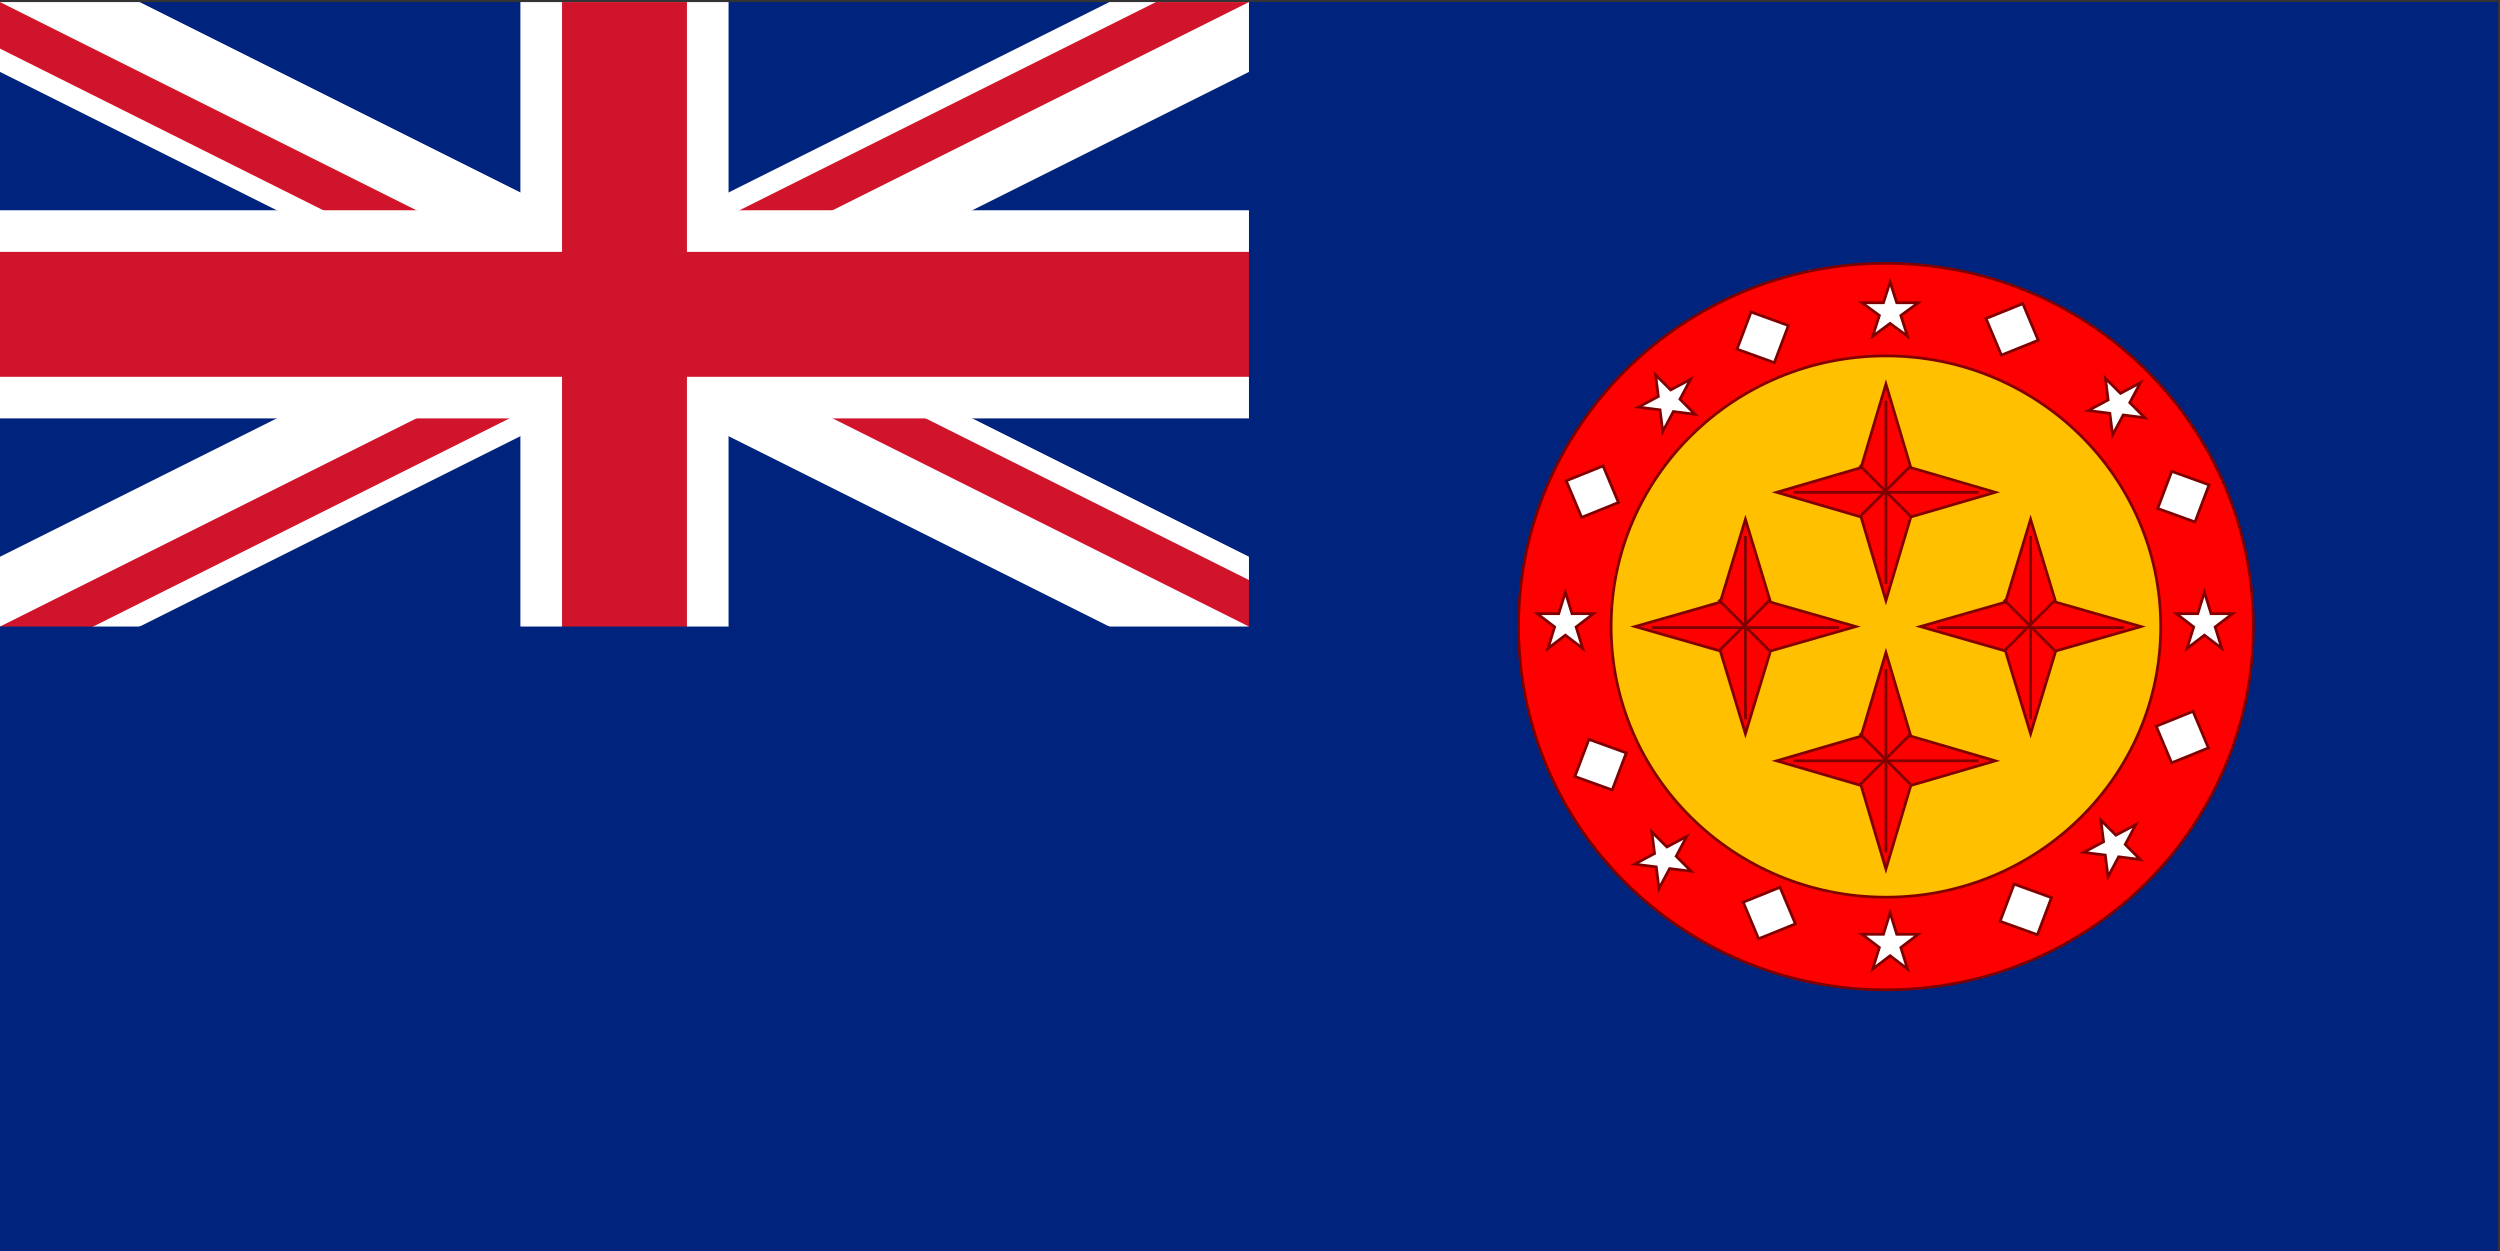
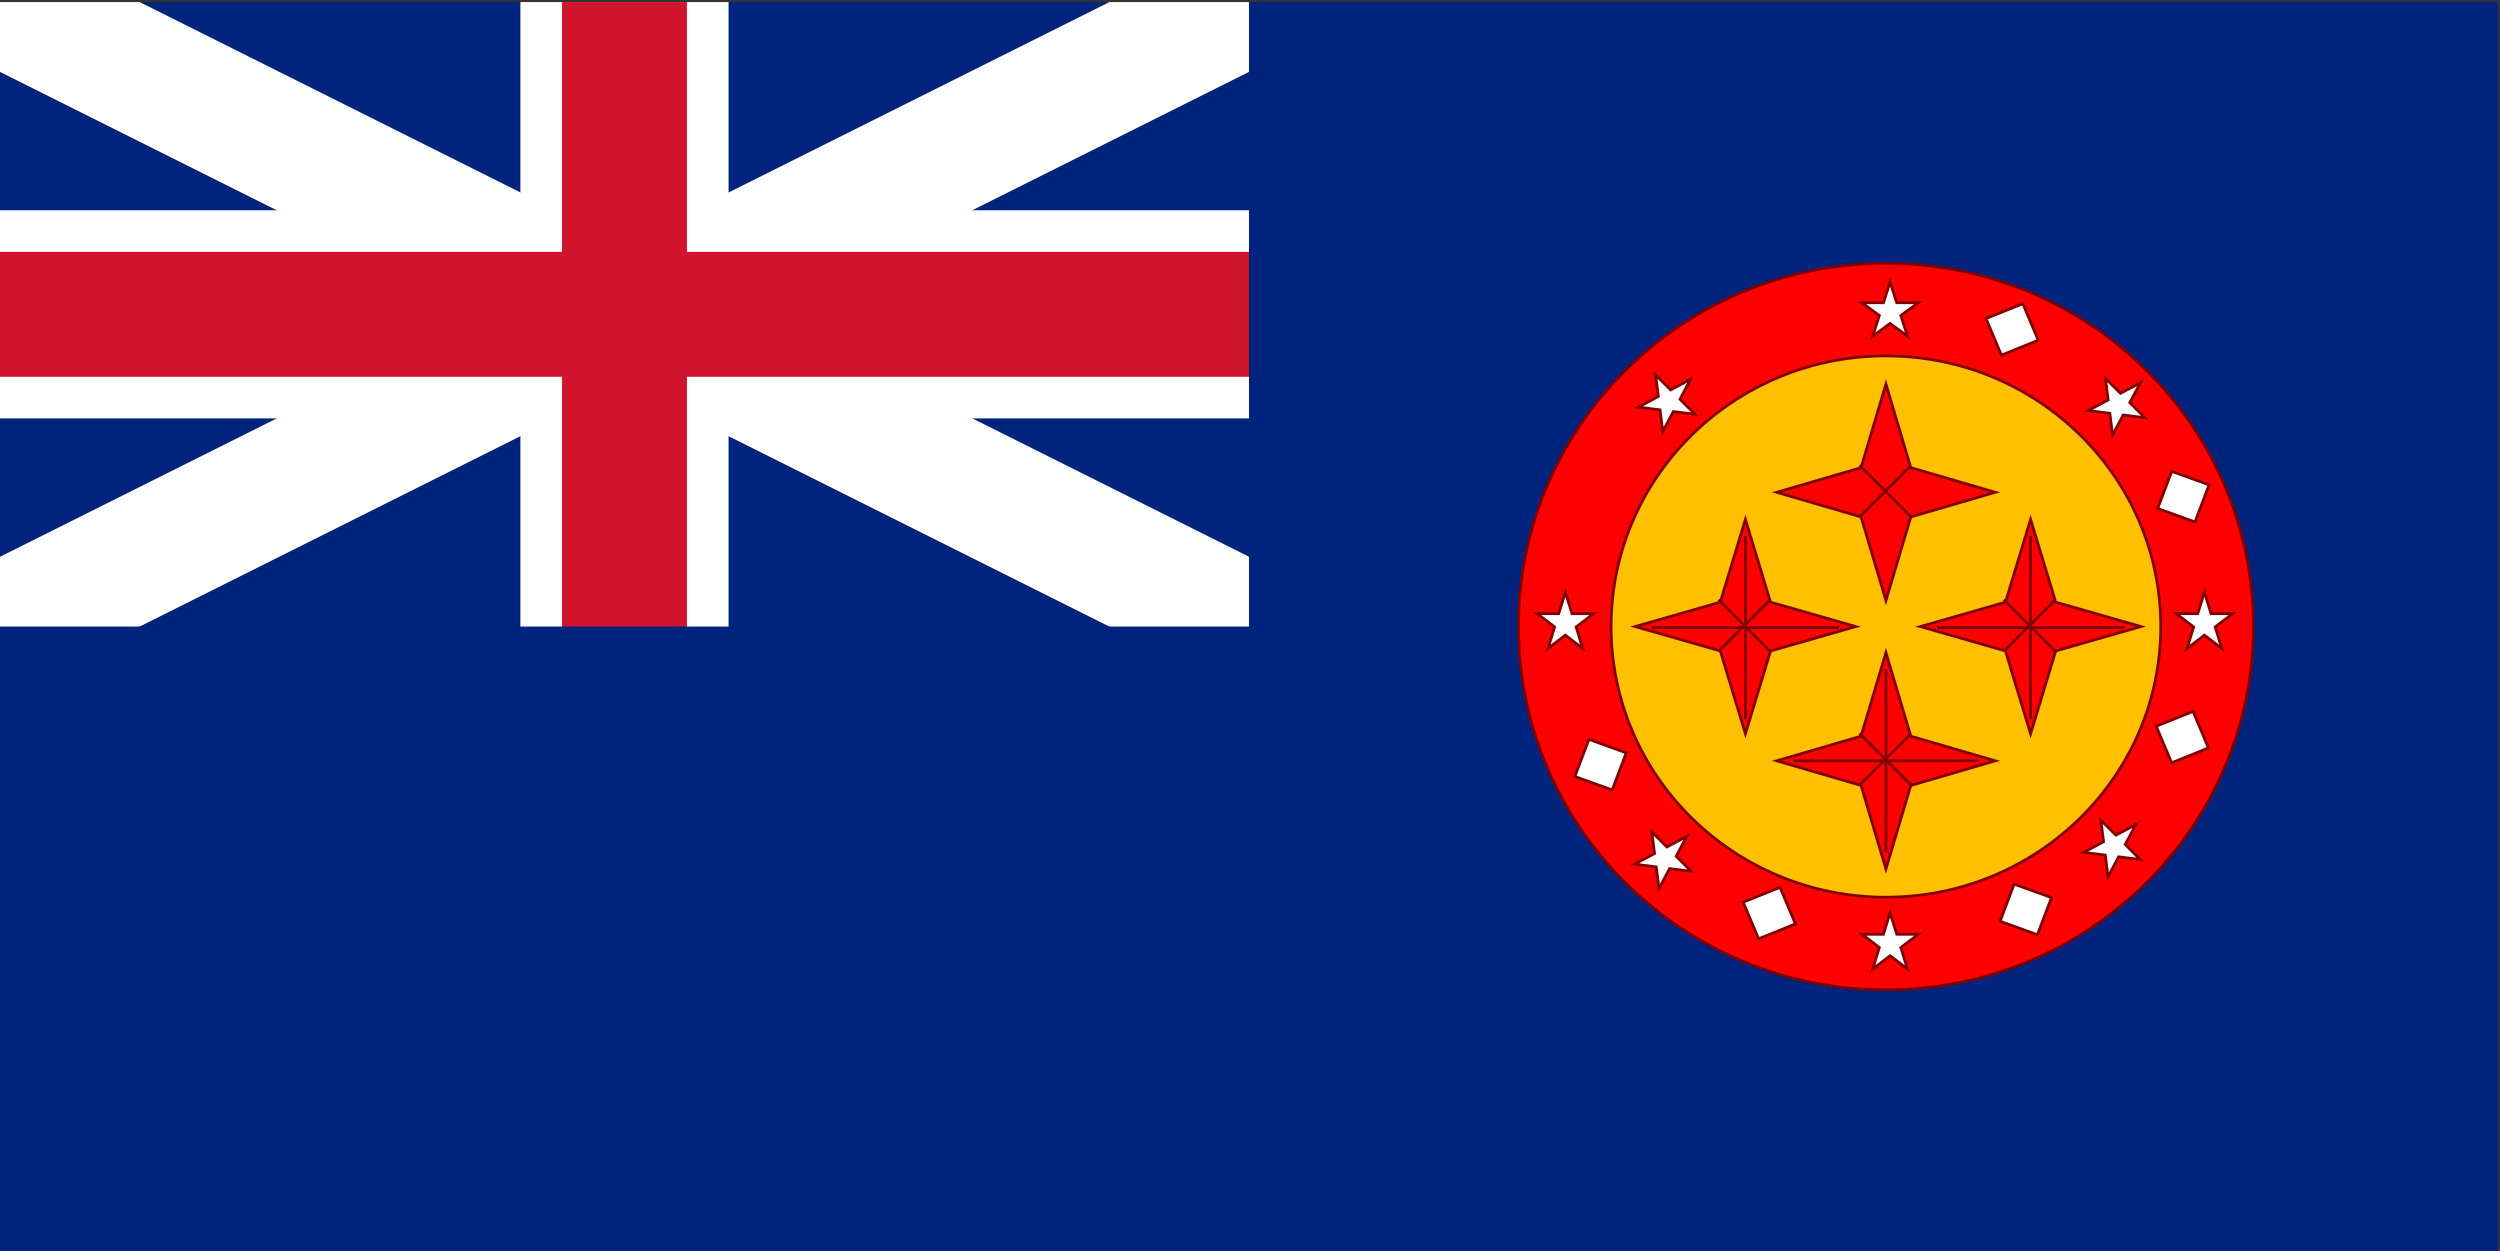
<svg xmlns="http://www.w3.org/2000/svg" width="1201" height="601" overflow="hidden">
  <rect width="100%" height="100%" fill="#333333" stroke="none" />
  <defs>
    <clipPath id="clip0">
      <rect x="34" y="50" width="1201" height="601" />
    </clipPath>
    <clipPath id="clip1">
      <rect x="34" y="51" width="1200" height="600" />
    </clipPath>
    <clipPath id="clip2">
      <rect x="34" y="51" width="1200" height="600" />
    </clipPath>
    <clipPath id="clip3">
      <rect x="34" y="51" width="1200" height="600" />
    </clipPath>
    <clipPath id="clip4">
      <path d="M34 51 34 201 734 201 734 351 634 351ZM34 351 34 401 334 401 334 51 634 51Z" />
    </clipPath>
  </defs>
  <g clip-path="url(#clip0)" transform="translate(-34 -50)">
    <g clip-path="url(#clip1)">
      <g clip-path="url(#clip2)">
        <g clip-path="url(#clip3)">
          <path d="M34 51 1234 51 1234 651 34 651Z" fill="#00247D" />
          <path d="M34 51 634 351M634 51 34 351" stroke="#FFFFFF" stroke-width="60" />
          <g clip-path="url(#clip4)">
-             <path d="M34 51 634 351M634 51 34 351" stroke="#CF142B" stroke-width="40" />
-           </g>
+             </g>
          <path d="M34 201 734 201M334 51 334 401" stroke="#FFFFFF" stroke-width="100" />
          <path d="M34 201 734 201M334 51 334 401" stroke="#CF142B" stroke-width="60" />
          <path d="M34 351 634 351 634 51 1234 51 1234 651 34 651Z" fill="#00247D" />
        </g>
      </g>
    </g>
    <path d="M794.5 351C794.5 271.747 859.643 207.5 940 207.5 1020.36 207.5 1085.5 271.747 1085.5 351 1085.5 430.253 1020.36 494.5 940 494.5 859.643 494.5 794.5 430.253 794.5 351Z" stroke="#000000" stroke-width="1.333" stroke-miterlimit="8" fill="#FFC000" fill-rule="evenodd" />
    <path d="M956.5 351 997.432 339.273 1009.5 299.5 1021.57 339.273 1062.5 351 1021.57 362.727 1009.5 402.5 997.432 362.727Z" stroke="#800000" stroke-width="1.333" stroke-miterlimit="8" fill="#FF0000" fill-rule="evenodd" />
    <path d="M964.5 351.5 1009.5 351.5 1009.5 307.5 1009.5 351.5 1054.5 351.5 1009.5 351.5 1009.5 395.5 1009.5 351.5Z" stroke="#800000" stroke-width="1.333" stroke-linecap="round" stroke-miterlimit="8" fill="#FF0000" fill-rule="evenodd" />
    <path d="M0 17.281 17.536 17.281 17.536 0 17.536 17.281 35.072 17.281 17.536 17.281 17.536 34.561 17.536 17.281Z" stroke="#800000" stroke-width="1.333" stroke-linecap="round" stroke-miterlimit="8" fill="#FF0000" fill-rule="evenodd" transform="matrix(0.707 0.707 0.707 -0.707 984.42 350.325)" />
    <path d="M819.5 351 860.432 339.273 872.5 299.5 884.568 339.273 925.5 351 884.568 362.727 872.5 402.5 860.432 362.727Z" stroke="#800000" stroke-width="1.333" stroke-miterlimit="8" fill="#FF0000" fill-rule="evenodd" />
    <path d="M827.5 351.5 872.5 351.5 872.5 307.5 872.5 351.5 917.5 351.5 872.5 351.5 872.5 395.5 872.5 351.5Z" stroke="#800000" stroke-width="1.333" stroke-linecap="round" stroke-miterlimit="8" fill="#FF0000" fill-rule="evenodd" />
    <path d="M0 17.281 17.536 17.281 17.536 0 17.536 17.281 35.072 17.281 17.536 17.281 17.536 34.561 17.536 17.281Z" stroke="#800000" stroke-width="1.333" stroke-linecap="round" stroke-miterlimit="8" fill="#FF0000" fill-rule="evenodd" transform="matrix(0.707 0.707 0.707 -0.707 847.376 350.325)" />
    <path d="M887.5 286.5 928.046 274.659 940 234.5 951.954 274.659 992.5 286.5 951.954 298.341 940 338.5 928.046 298.341Z" stroke="#800000" stroke-width="1.333" stroke-miterlimit="8" fill="#FF0000" fill-rule="evenodd" />
-     <path d="M895.5 286.5 940 286.5 940 242.5 940 286.5 984.5 286.5 940 286.5 940 330.5 940 286.5Z" stroke="#800000" stroke-width="1.333" stroke-linecap="round" stroke-miterlimit="8" fill="#FF0000" fill-rule="evenodd" />
    <path d="M0 17.281 17.536 17.281 17.536 0 17.536 17.281 35.072 17.281 17.536 17.281 17.536 34.561 17.536 17.281Z" stroke="#800000" stroke-width="1.333" stroke-linecap="round" stroke-miterlimit="8" fill="#FF0000" fill-rule="evenodd" transform="matrix(0.707 0.707 0.707 -0.707 915.127 285.762)" />
    <path d="M887.5 415.5 928.046 403.659 940 363.5 951.954 403.659 992.5 415.5 951.954 427.341 940 467.5 928.046 427.341Z" stroke="#800000" stroke-width="1.333" stroke-miterlimit="8" fill="#FF0000" fill-rule="evenodd" />
    <path d="M895.5 415.5 940 415.5 940 371.5 940 415.5 984.5 415.5 940 415.5 940 459.5 940 415.5Z" stroke="#800000" stroke-width="1.333" stroke-linecap="round" stroke-miterlimit="8" fill="#FF0000" fill-rule="evenodd" />
    <path d="M0 17.281 17.536 17.281 17.536 0 17.536 17.281 35.072 17.281 17.536 17.281 17.536 34.561 17.536 17.281Z" stroke="#800000" stroke-width="1.333" stroke-linecap="round" stroke-miterlimit="8" fill="#FF0000" fill-rule="evenodd" transform="matrix(0.707 0.707 0.707 -0.707 915.127 414.597)" />
    <path d="M763.5 350.995C763.5 254.624 842.522 176.5 940 176.5 1037.48 176.5 1116.5 254.624 1116.5 350.995 1116.5 447.365 1037.48 525.489 940 525.489 842.522 525.489 763.5 447.365 763.5 350.995ZM807.975 350.995C807.975 422.802 867.085 481.014 940 481.014 1012.92 481.014 1072.02 422.802 1072.02 350.995 1072.02 279.187 1012.92 220.975 940 220.975 867.085 220.975 807.975 279.187 807.975 350.995Z" stroke="#800000" stroke-width="1.333" stroke-miterlimit="8" fill="#FF0000" fill-rule="evenodd" />
    <path d="M928.5 195.431 938.813 195.431 942 185.5 945.187 195.431 955.5 195.431 947.156 201.569 950.344 211.5 942 205.362 933.657 211.5 936.844 201.569Z" stroke="#800000" stroke-width="1.333" stroke-miterlimit="8" fill="#FFFFFF" fill-rule="evenodd" />
    <path d="M928.5 498.813 938.813 498.813 942 488.5 945.187 498.813 955.5 498.813 947.156 505.187 950.344 515.5 942 509.126 933.657 515.5 936.844 505.187Z" stroke="#800000" stroke-width="1.333" stroke-miterlimit="8" fill="#FFFFFF" fill-rule="evenodd" />
    <path d="M772.5 344.813 782.813 344.813 786 334.5 789.187 344.813 799.5 344.813 791.156 351.187 794.344 361.5 786 355.126 777.657 361.5 780.844 351.187Z" stroke="#800000" stroke-width="1.333" stroke-miterlimit="8" fill="#FFFFFF" fill-rule="evenodd" />
    <path d="M1079.5 344.813 1089.81 344.813 1093 334.5 1096.19 344.813 1106.5 344.813 1098.16 351.187 1101.34 361.5 1093 355.126 1084.66 361.5 1087.84 351.187Z" stroke="#800000" stroke-width="1.333" stroke-miterlimit="8" fill="#FFFFFF" fill-rule="evenodd" />
    <path d="M1045.45 231.745 1052.67 238.973 1062.24 233.872 1057.14 243.44 1064.37 250.668 1053.99 249.354 1048.89 258.922 1047.57 248.542 1037.19 247.227 1046.76 242.126Z" stroke="#800000" stroke-width="1.333" stroke-miterlimit="8" fill="#FFFFFF" fill-rule="evenodd" />
    <path d="M827.536 449.656 834.763 456.884 844.332 451.783 839.231 461.351 846.459 468.579 836.078 467.265 830.977 476.833 829.662 466.452 819.282 465.138 828.85 460.037Z" stroke="#800000" stroke-width="1.333" stroke-miterlimit="8" fill="#FFFFFF" fill-rule="evenodd" />
    <path d="M829.352 230.092 836.58 237.32 846.148 232.219 841.047 241.787 848.275 249.015 837.894 247.701 832.793 257.269 831.479 246.889 821.098 245.574 830.666 240.473Z" stroke="#800000" stroke-width="1.333" stroke-miterlimit="8" fill="#FFFFFF" fill-rule="evenodd" />
    <path d="M1043.25 443.993 1050.48 451.221 1060.05 446.12 1054.95 455.688 1062.18 462.916 1051.79 461.602 1046.69 471.17 1045.38 460.789 1035 459.475 1044.57 454.374Z" stroke="#800000" stroke-width="1.333" stroke-miterlimit="8" fill="#FFFFFF" fill-rule="evenodd" />
    <path d="M988.082 203.026 1005.76 195.887 1013.16 213.457 995.479 220.596Z" stroke="#800000" stroke-width="1.333" stroke-miterlimit="8" fill="#FFFFFF" fill-rule="evenodd" />
    <path d="M871.435 483.412 889.111 476.274 896.508 493.844 878.832 500.982Z" stroke="#800000" stroke-width="1.333" stroke-miterlimit="8" fill="#FFFFFF" fill-rule="evenodd" />
-     <path d="M786.426 280.971 804.102 273.833 811.499 291.402 793.823 298.541Z" stroke="#800000" stroke-width="1.333" stroke-miterlimit="8" fill="#FFFFFF" fill-rule="evenodd" />
    <path d="M1069.85 398.882 1087.53 391.744 1094.92 409.313 1077.25 416.452Z" stroke="#800000" stroke-width="1.333" stroke-miterlimit="8" fill="#FFFFFF" fill-rule="evenodd" />
    <path d="M1077.3 276.442 1095.23 282.926 1088.48 300.756 1070.56 294.272Z" stroke="#800000" stroke-width="1.333" stroke-miterlimit="8" fill="#FFFFFF" fill-rule="evenodd" />
    <path d="M797.315 405.198 815.242 411.681 808.496 429.511 790.569 423.028Z" stroke="#800000" stroke-width="1.333" stroke-miterlimit="8" fill="#FFFFFF" fill-rule="evenodd" />
-     <path d="M875.208 199.907 893.135 206.391 886.388 224.22 868.462 217.737Z" stroke="#800000" stroke-width="1.333" stroke-miterlimit="8" fill="#FFFFFF" fill-rule="evenodd" />
    <path d="M1001.59 474.741 1019.52 481.224 1012.77 499.054 994.848 492.57Z" stroke="#800000" stroke-width="1.333" stroke-miterlimit="8" fill="#FFFFFF" fill-rule="evenodd" />
  </g>
</svg>